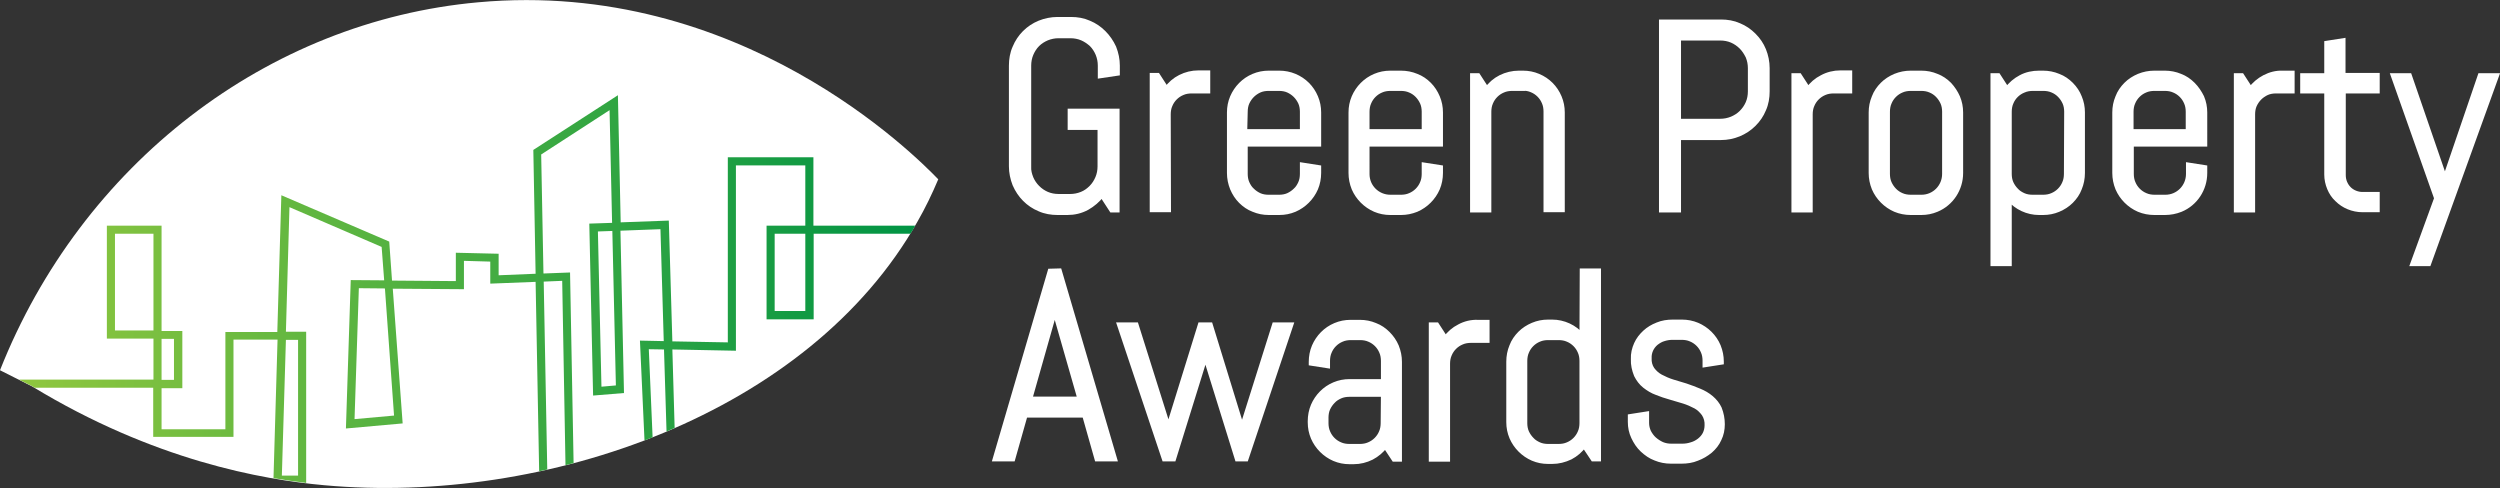
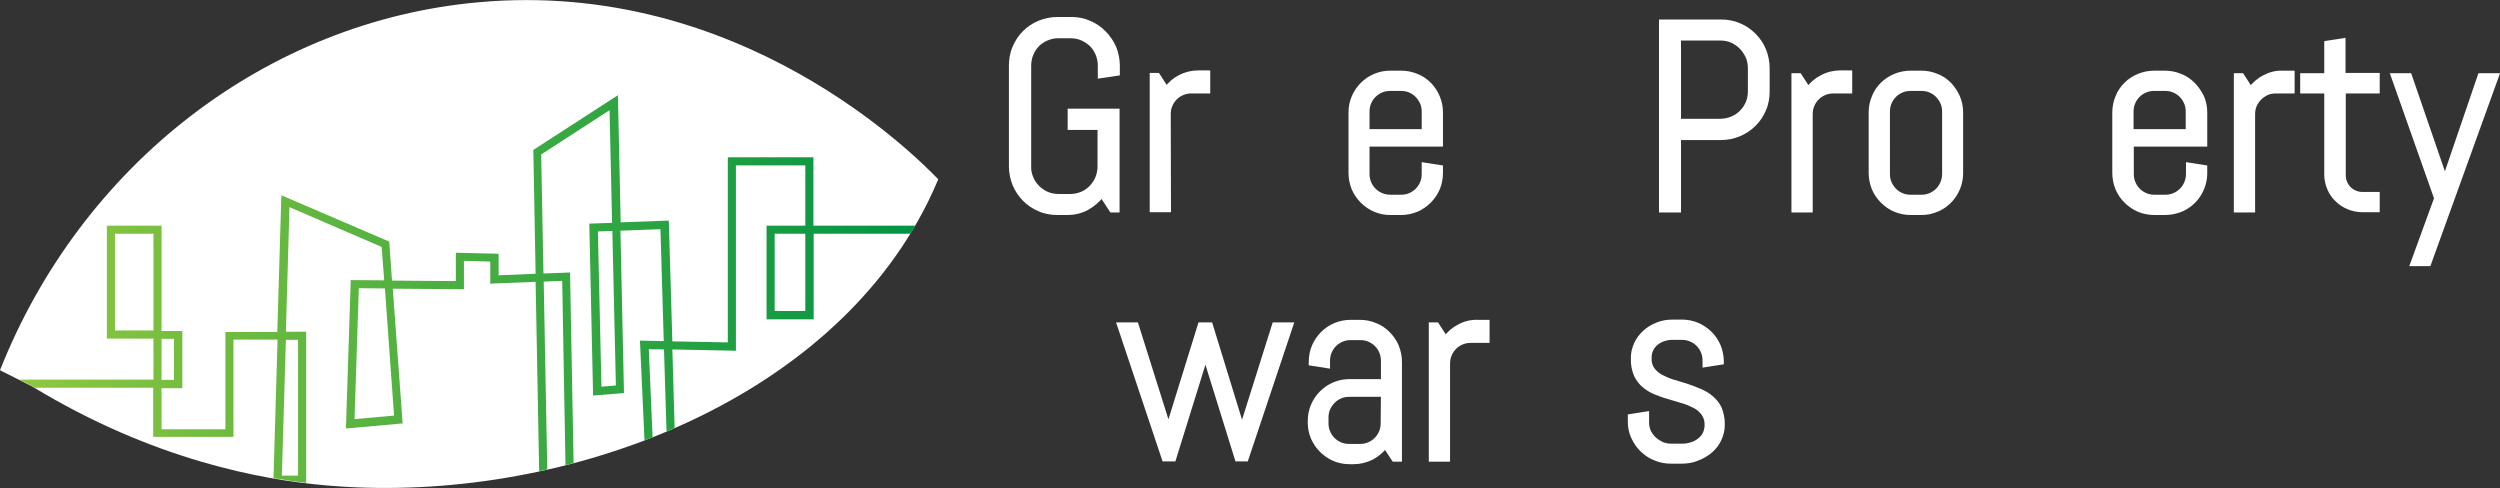
<svg xmlns="http://www.w3.org/2000/svg" id="Слой_1" x="0px" y="0px" viewBox="0 0 987.2 192.7" style="enable-background:new 0 0 987.2 192.7;" xml:space="preserve">
  <rect x="0" y="0" width="987.2" height="192.7" fill="#333333" stroke="none" />
  <style type="text/css"> .st0{fill:#FFFFFF;} .st1{fill:url(#SVGID_1_);} .st2{fill:#FFFFFF;stroke:#FFFFFF;stroke-width:2;stroke-miterlimit:10;} </style>
  <g>
    <path class="st0" d="M0,146.2C32.2,64.9,105.4,8.4,188.9,0.9c103.2-9.4,172.5,60.5,181.6,69.9c-2.4,5.7-5.1,11.3-8.2,16.7 c-42.8,75.8-146.8,112.1-234.3,104.1c-24.5-2.2-67.3-9.8-115.3-39L0,146.2z" />
    <linearGradient id="SVGID_1_" gradientUnits="userSpaceOnUse" x1="10.5" y1="77.205" x2="364.44" y2="77.205" gradientTransform="matrix(1 0 0 -1 -3 191.44)">
      <stop offset="2.000000e-02" style="stop-color:#8DC63F" />
      <stop offset="1" style="stop-color:#009444" />
    </linearGradient>
    <path class="st1" d="M361.4,89.1h-40.2v-27h-33.8v73.1l-21.9-0.4l-1.4-47.7l-19,0.7L244,37.6l-33.4,21.6l0.9,48.9l-14.6,0.6v-8.5 l-16.9-0.4v11.2l-25.2-0.2l-1.1-15.4l-42.6-18.3l-1.6,54H89v38.4H63.8v-16.2H72v-22.6h-8.2V89.1H42.2v44.6h18.4v16.2H7.5l5.2,2.6 l1,0.6h46.8v19.4h31.7v-38.4h17.4l-1.6,54.7c4.6,0.8,9,1.4,12.9,1.9V131h-8l1.4-49.2l36.4,15.7l1,13.2l-13.2-0.1l-1.9,58.6l22.4-2 l-3.9-53.2l28.1,0.2V103l10.4,0.3v8.7l17.9-0.7l1.4,74.8l3.2-0.7l-1.4-74.2l7.3-0.3l1.3,72.8c1.1-0.3,2.1-0.6,3.2-0.8l-1.4-75.3 l-10.5,0.4l-0.9-47l27-17.5l1,44.5l-9,0.3l1.5,67.9l12.2-1l-1.4-64.1l15.8-0.6l1.3,44.2l-9.4-0.2l1.8,39.4c1.1-0.4,2.1-0.8,3.2-1.2 l-1.5-34.8l6,0.1l1,32.4l3.2-1.4l-0.9-31l25.1,0.5V65.3H318v23.8h-15.3v37h18.6V92.3h38.2C360.2,91.3,360.8,90.2,361.4,89.1z M63.8,133.8h4.9v16.2h-4.9V133.8z M60.6,130.5H45.4V92.3h15.2V130.5z M117.7,134.2v53.6h-6.4l1.6-53.6H117.7z M155.6,164.1 l-15.6,1.4l1.7-51.7l10.3,0.1L155.6,164.1z M237.5,152.7l-1.4-61.3l5.7-0.2l1.4,61L237.5,152.7z M318,122.8h-12.1V92.3H318V122.8z" />
    <path class="st2" d="M435.8,13c-1.7-1.7-3.6-3-5.8-3.9c-2.2-1-4.6-1.4-7.1-1.4h-5.3c-2.4,0-4.9,0.5-7.1,1.4 c-4.4,1.8-7.9,5.3-9.7,9.7c-1,2.2-1.4,4.7-1.4,7.1v39.8c0,2.4,0.5,4.8,1.4,7.1c1.9,4.4,5.3,7.9,9.7,9.7c2.2,1,4.7,1.4,7.1,1.4h3.9 c2.7,0,5.3-0.6,7.7-1.9c2.3-1.3,4.3-3,5.9-5.1l3.9,6h2.1v-39h-18.5v6.4h11.8v15.4c0,1.6-0.3,3.2-0.9,4.6c-0.6,1.4-1.4,2.7-2.5,3.8 c-1.1,1.1-2.3,2-3.8,2.6c-1.5,0.6-3,0.9-4.6,0.9H418c-1.6,0-3.2-0.3-4.6-0.9c-2.8-1.2-5.1-3.5-6.3-6.3c-0.6-1.5-1-3-0.9-4.6V25.9 c0-1.6,0.3-3.2,0.9-4.6c0.6-1.4,1.4-2.7,2.5-3.8c1.1-1.1,2.4-1.9,3.8-2.5c1.5-0.6,3-0.9,4.6-0.9h4.7c1.6,0,3.2,0.3,4.6,0.9 c1.4,0.6,2.7,1.5,3.8,2.5c1.1,1.1,1.9,2.4,2.5,3.8c0.6,1.5,0.9,3,0.9,4.6v4l6.7-1v-3c0-2.4-0.5-4.8-1.4-7.1 C438.8,16.6,437.4,14.6,435.8,13z" />
    <path class="st2" d="M461.3,45.1c0-1.2,0.2-2.5,0.7-3.6c0.9-2.2,2.7-4,4.9-4.9c1.1-0.5,2.4-0.7,3.6-0.7h6.4v-7.1h-3.7 c-2.5,0-4.9,0.6-7.1,1.7c-2.2,1.1-4,2.7-5.5,4.7l-3.5-5.4h-2.1v53h6.4L461.3,45.1z" />
-     <path class="st2" d="M520.7,68.3v-2.1l-6.4-1v3.5c0,1.2-0.2,2.5-0.7,3.6c-0.5,1.1-1.1,2.1-2,2.9c-0.8,0.8-1.8,1.5-2.9,2 c-1.1,0.5-2.4,0.7-3.6,0.7h-4.2c-1.2,0-2.5-0.2-3.6-0.7c-1.1-0.5-2.1-1.2-2.9-2c-0.9-0.8-1.5-1.8-2-2.9c-0.5-1.1-0.7-2.4-0.7-3.6 V56.9h29V44.4c0-2.1-0.4-4.1-1.2-6c-1.6-3.8-4.5-6.7-8.3-8.3c-1.9-0.8-4-1.2-6-1.2h-4.2c-2.1,0-4.1,0.4-6,1.2 c-3.8,1.6-6.7,4.6-8.3,8.3c-0.8,1.9-1.2,3.9-1.2,6v23.9c0,2.1,0.4,4.1,1.2,6.1c0.8,1.9,1.9,3.6,3.3,5c1.4,1.4,3.1,2.6,5,3.3 c1.9,0.8,3.9,1.2,6,1.2h4.2c2.1,0,4.1-0.4,6-1.2c3.7-1.6,6.7-4.6,8.3-8.3C520.3,72.5,520.7,70.4,520.7,68.3z M491.7,44.1 c0-1.2,0.2-2.5,0.7-3.6c0.5-1.1,1.2-2.1,2-2.9c0.8-0.8,1.8-1.5,2.9-2c1.1-0.5,2.4-0.7,3.6-0.7h4.2c1.2,0,2.5,0.2,3.6,0.7 c1.1,0.5,2.1,1.2,2.9,2c0.8,0.8,1.5,1.8,2,2.9c0.5,1.1,0.7,2.4,0.7,3.6v7.9h-22.8L491.7,44.1z" />
    <path class="st2" d="M568.8,68.3v-2.1l-6.4-1v3.5c0,1.2-0.2,2.5-0.7,3.6c-0.9,2.2-2.7,4-4.9,4.9c-1.1,0.5-2.4,0.7-3.6,0.7H549 c-5.1,0-9.2-4.1-9.2-9.1c0,0,0,0,0-0.1V56.9h29V44.4c0-2.1-0.4-4.1-1.2-6c-0.8-1.9-1.9-3.6-3.3-5c-1.4-1.4-3.1-2.6-5-3.3 c-1.9-0.8-4-1.2-6.1-1.2H549c-2.1,0-4.1,0.4-6,1.2c-3.8,1.6-6.7,4.6-8.3,8.3c-0.8,1.9-1.2,3.9-1.2,6v23.9c0,2.1,0.4,4.1,1.2,6.1 c1.6,3.7,4.6,6.7,8.3,8.3c1.9,0.8,3.9,1.2,6,1.2h4.2c2.1,0,4.1-0.4,6.1-1.2c3.7-1.6,6.7-4.6,8.3-8.3 C568.4,72.5,568.8,70.4,568.8,68.3z M539.8,44.1c0-1.2,0.2-2.5,0.7-3.6c0.9-2.2,2.7-4,4.9-4.9c1.1-0.5,2.4-0.7,3.6-0.7h4.2 c1.2,0,2.5,0.2,3.6,0.7c2.2,0.9,3.9,2.7,4.9,4.9c0.5,1.1,0.7,2.4,0.7,3.6v7.9h-22.6L539.8,44.1z" />
-     <path class="st2" d="M601.3,34.8c1.2,0,2.5,0.2,3.6,0.7c2.2,0.9,4,2.7,4.9,4.9c0.5,1.1,0.7,2.4,0.7,3.6v38.8h6.4V44.4 c0-2.1-0.4-4.1-1.2-6c-1.6-3.8-4.5-6.7-8.3-8.3c-1.9-0.8-3.9-1.2-6-1.2h-1.6c-2.5,0-5,0.6-7.2,1.7c-2.2,1.1-4,2.7-5.5,4.7l-3.5-5.4 h-2.1v53h6.4V44.1c0-1.2,0.2-2.5,0.7-3.6c0.9-2.2,2.7-4,4.9-4.9c1.1-0.5,2.4-0.7,3.6-0.7H601.3z" />
    <path class="st2" d="M692.5,14c-1.7-1.7-3.6-3-5.8-3.9c-2.2-1-4.7-1.4-7.1-1.4h-23.5v74.2h6.7V54.3h16.8c4.8,0,9.5-1.9,12.9-5.3 c1.7-1.7,3-3.6,3.9-5.8c1-2.2,1.4-4.7,1.4-7.1v-9.2c0-2.4-0.5-4.9-1.4-7.1C695.5,17.6,694.2,15.7,692.5,14z M691.2,36.1 c0,1.6-0.3,3.2-0.9,4.6c-0.6,1.4-1.5,2.7-2.6,3.8c-1.1,1.1-2.4,1.9-3.8,2.5c-1.5,0.6-3,0.9-4.6,0.9h-16.5V15h16.5 c1.6,0,3.2,0.3,4.6,0.9c1.4,0.6,2.7,1.5,3.8,2.6c1.1,1.1,1.9,2.4,2.6,3.8c0.6,1.5,0.9,3,0.9,4.6V36.1z" />
    <path class="st2" d="M719.5,30.6c-2.2,1.1-4,2.7-5.5,4.7l-3.5-5.4h-2.1v53h6.4V45.1c0-1.2,0.2-2.5,0.7-3.6c0.9-2.2,2.7-4,4.9-4.9 c1.1-0.5,2.4-0.7,3.6-0.7h6.4v-7.1h-3.7C724.2,28.8,721.7,29.4,719.5,30.6z" />
    <path class="st2" d="M769.7,33.4c-1.4-1.4-3.1-2.6-5-3.3c-1.9-0.8-3.9-1.2-6-1.2h-4.2c-2.1,0-4.1,0.4-6.1,1.2 c-1.9,0.8-3.6,1.9-5,3.3c-1.4,1.4-2.6,3.1-3.3,5c-0.8,1.9-1.2,3.9-1.2,6v23.9c0,2.1,0.4,4.1,1.2,6.1c1.6,3.7,4.6,6.7,8.3,8.3 c1.9,0.8,4,1.2,6.1,1.2h4.2c2.1,0,4.1-0.4,6-1.2c5.8-2.4,9.5-8.1,9.5-14.4V44.4c0-2.1-0.4-4.1-1.2-6 C772.2,36.6,771.1,34.9,769.7,33.4z M767.9,68.7c0,5.1-4.1,9.2-9.1,9.2c0,0,0,0-0.1,0h-4.2c-1.2,0-2.5-0.2-3.6-0.7 c-2.2-0.9-3.9-2.7-4.9-4.9c-0.5-1.1-0.7-2.4-0.7-3.6V44.1c0-1.2,0.2-2.5,0.7-3.6c0.9-2.2,2.7-4,4.9-4.9c1.1-0.5,2.4-0.7,3.6-0.7 h4.2c1.2,0,2.5,0.2,3.6,0.7c2.2,0.9,3.9,2.7,4.9,4.9c0.5,1.1,0.7,2.4,0.7,3.6L767.9,68.7z" />
-     <path class="st2" d="M817.8,33.4c-1.4-1.4-3.1-2.6-5-3.3c-1.9-0.8-4-1.2-6-1.2h-1.6c-2.5,0-5,0.5-7.2,1.7c-2.1,1.1-4,2.7-5.5,4.7 l-3.5-5.4H787v74.2h6.4V78.4c2.9,3.5,7.3,5.5,11.8,5.5h1.6c2.1,0,4.1-0.4,6-1.2c1.9-0.8,3.6-1.9,5-3.3c1.4-1.4,2.6-3.1,3.3-5 c0.8-1.9,1.2-4,1.2-6.1V44.4c0-2.1-0.4-4.1-1.2-6C820.4,36.6,819.3,34.9,817.8,33.4z M816,68.7c0,1.2-0.2,2.5-0.7,3.6 c-0.9,2.2-2.7,4-4.9,4.9c-1.1,0.5-2.4,0.7-3.6,0.7h-4.2c-1.2,0-2.5-0.2-3.6-0.7c-1.1-0.5-2.1-1.1-2.9-2c-0.8-0.8-1.5-1.8-2-2.9 c-0.5-1.1-0.7-2.4-0.7-3.6V44.1c0-1.2,0.2-2.5,0.7-3.6c0.9-2.2,2.7-4,5-4.9c1.1-0.5,2.4-0.7,3.6-0.7h4.2c1.2,0,2.5,0.2,3.6,0.7 c2.2,0.9,3.9,2.7,4.9,4.9c0.5,1.1,0.7,2.4,0.7,3.6L816,68.7z" />
    <path class="st2" d="M865.9,33.4c-1.4-1.4-3.1-2.6-5-3.3c-1.9-0.8-4-1.2-6-1.2h-4.2c-2.1,0-4.1,0.4-6.1,1.2c-1.9,0.8-3.6,1.9-5,3.3 c-1.4,1.4-2.6,3.1-3.3,5c-0.8,1.9-1.2,3.9-1.2,6v23.9c0,2.1,0.4,4.1,1.2,6.1c1.6,3.7,4.6,6.7,8.3,8.3c1.9,0.8,4,1.2,6.1,1.2h4.2 c2.1,0,4.2-0.4,6.2-1.2c5.8-2.4,9.5-8.1,9.5-14.4v-2.1l-6.4-1v3.5c0,5.1-4.1,9.2-9.1,9.2c0,0,0,0-0.1,0h-4.2 c-1.2,0-2.5-0.2-3.6-0.7c-2.2-0.9-4-2.7-4.9-4.9c-0.5-1.1-0.7-2.4-0.7-3.6V56.9h29V44.4c0-2.1-0.4-4.1-1.2-6 C868.5,36.6,867.4,34.9,865.9,33.4z M864.1,52h-22.6v-7.9c0-1.2,0.2-2.5,0.7-3.6c0.9-2.2,2.7-4,4.9-4.9c1.1-0.5,2.4-0.7,3.6-0.7 h4.2c1.2,0,2.5,0.2,3.6,0.7c2.2,0.9,4,2.7,4.9,4.9c0.5,1.1,0.7,2.4,0.7,3.6V52z" />
    <path class="st2" d="M894.2,30.6c-2.1,1.1-4,2.7-5.5,4.7l-3.5-5.4h-2.1v53h6.4V45.1c0-1.2,0.2-2.5,0.7-3.6c0.5-1.1,1.2-2.1,2-2.9 c0.8-0.8,1.8-1.5,2.9-2c1.1-0.5,2.4-0.7,3.6-0.7h6.4v-7h-3.7C898.9,28.8,896.5,29.4,894.2,30.6z" />
    <path class="st2" d="M925.2,16.1l-6.4,1v12.8h-9.5v6h9.5v33c0,1.9,0.4,3.7,1.1,5.4c0.7,1.7,1.7,3.2,3,4.4c1.3,1.3,2.8,2.3,4.5,3 c1.7,0.7,3.6,1.1,5.5,1.1h5.8v-6h-5.8c-2,0-4-0.8-5.4-2.2c-0.7-0.7-1.2-1.5-1.6-2.4c-0.4-0.9-0.6-2-0.6-3V35.9h13.4v-6.1h-13.5 V16.1z" />
    <polygon class="st2" points="979.4,29.9 965.7,70 965.4,72.8 965.2,70 951.4,29.9 945.1,29.9 962.2,78.3 952.8,104.1 959,104.1 985.8,29.9 " />
-     <path class="st2" d="M414.7,107.1L393,181.2h6.9l4.9-17.3h23.5l4.9,17.3h6.9l-21.8-74.2L414.7,107.1z M406.6,157.6l9.7-34.2 l0.2-2.7l0.2,2.7l9.8,34.2L406.6,157.6z" />
    <polygon class="st2" points="490.7,168.3 490.5,171.1 490.2,168.3 477.9,128.3 474,128.3 461.6,168.3 461.4,171.1 461.2,168.3 448.6,128.3 442.1,128.3 459.8,181.2 463.4,181.2 475.8,141.3 476,138.6 476.2,141.3 488.6,181.2 492,181.2 509.7,128.3 503.3,128.3 " />
    <path class="st2" d="M548,131.8c-1.4-1.4-3.1-2.6-5-3.3c-1.9-0.8-3.9-1.2-6-1.2h-3.7c-2.1,0-4.1,0.4-6,1.2 c-3.8,1.6-6.7,4.6-8.3,8.3c-0.8,1.9-1.2,4-1.2,6.1v0.5l6.4,1v-1.9c0-1.2,0.2-2.5,0.7-3.6c0.9-2.2,2.7-4,4.9-4.9 c1.1-0.5,2.4-0.7,3.6-0.7h3.7c1.2,0,2.5,0.2,3.6,0.7c2.2,0.9,4,2.7,4.9,4.9c0.5,1.1,0.7,2.4,0.7,3.6v8.2h-13.4 c-2.1,0-4.1,0.4-6,1.2c-3.8,1.6-6.7,4.6-8.3,8.3c-0.8,1.9-1.2,4-1.2,6.1v0.5c0,2.1,0.4,4.1,1.2,6c1.6,3.7,4.6,6.7,8.3,8.3 c1.9,0.8,3.9,1.2,6,1.2h1.6c2.5,0,4.9-0.6,7.1-1.7c2.1-1.1,4-2.7,5.4-4.6l3.5,5.3h2.1v-38.4c0-2.1-0.4-4.1-1.2-6.1 C550.6,134.9,549.4,133.2,548,131.8z M546.2,167.1c0,1.2-0.2,2.5-0.7,3.6c-0.9,2.2-2.7,4-4.9,4.9c-1.1,0.5-2.4,0.7-3.6,0.7h-4.2 c-1.2,0-2.5-0.2-3.6-0.7c-2.2-0.9-4-2.7-4.9-4.9c-0.5-1.1-0.7-2.4-0.7-3.6v-2.2c0-1.2,0.2-2.5,0.7-3.6c0.5-1.1,1.2-2.1,2-2.9 c0.8-0.9,1.8-1.5,2.9-2c1.1-0.5,2.4-0.7,3.6-0.7h13.5L546.2,167.1z" />
    <path class="st2" d="M576.3,129c-2.2,1.1-4,2.7-5.5,4.7l-3.5-5.4h-2.1v53h6.4v-37.7c0-1.2,0.2-2.5,0.7-3.6c0.9-2.2,2.7-4,4.9-4.9 c1.1-0.5,2.4-0.7,3.6-0.7h6.4v-7.1h-3.7C581,127.2,578.5,127.8,576.3,129z" />
-     <path class="st2" d="M624.7,132.7c-2.9-3.5-7.3-5.5-11.8-5.5h-1.6c-2.1,0-4.1,0.4-6,1.2c-1.9,0.8-3.6,1.9-5,3.3 c-1.4,1.4-2.6,3.1-3.3,5c-0.8,1.9-1.2,4-1.2,6.1v23.9c0,2.1,0.4,4.1,1.2,6c1.6,3.7,4.6,6.7,8.3,8.3c1.9,0.8,3.9,1.2,6,1.2h1.6 c2.5,0,4.9-0.6,7.2-1.7c2.1-1.1,4-2.7,5.4-4.7l3.6,5.4h2.1v-74.2h-6.4L624.7,132.7z M624.7,167.1c0,1.2-0.2,2.5-0.7,3.6 c-0.9,2.2-2.7,4-4.9,4.9c-1.1,0.5-2.4,0.7-3.6,0.7h-4.2c-1.2,0-2.5-0.2-3.6-0.7c-1.1-0.5-2.1-1.1-2.9-2c-0.8-0.8-1.5-1.8-2-2.9 c-0.5-1.1-0.7-2.4-0.7-3.6v-24.6c0-1.2,0.2-2.5,0.7-3.6c0.9-2.2,2.7-4,4.9-4.9c1.1-0.5,2.4-0.7,3.6-0.7h4.2c1.2,0,2.5,0.2,3.6,0.7 c2.2,0.9,4,2.7,4.9,4.9c0.5,1.1,0.7,2.4,0.7,3.6L624.7,167.1z" />
    <path class="st2" d="M675.7,157.2c-1.4-1.2-3-2.1-4.7-2.8c-1.7-0.7-3.5-1.4-5.3-2l-5.3-1.6c-1.6-0.5-3.2-1.2-4.7-2 c-1.3-0.7-2.4-1.7-3.3-2.9c-0.9-1.3-1.3-2.9-1.2-4.5c-0.1-2.3,0.9-4.5,2.7-6c0.9-0.7,1.9-1.3,2.9-1.6c1.2-0.4,2.4-0.6,3.6-0.6h3.7 c1.2,0,2.5,0.2,3.6,0.7c2.2,0.9,4,2.7,4.9,4.9c0.5,1.1,0.7,2.4,0.7,3.6v1.6l6.4-1v-0.2c0-2.1-0.4-4.1-1.2-6.1 c-1.6-3.8-4.6-6.7-8.3-8.3c-1.9-0.8-4-1.2-6-1.2h-3.7c-2,0-4.1,0.3-6,1.1c-1.8,0.7-3.5,1.7-4.9,3c-1.4,1.3-2.6,2.8-3.4,4.6 c-0.8,1.8-1.3,3.8-1.2,5.9c-0.1,2.2,0.4,4.3,1.2,6.3c0.8,1.6,1.9,3.1,3.3,4.2c1.4,1.1,3,2.1,4.7,2.7c1.7,0.7,3.5,1.3,5.3,1.8 s3.6,1.1,5.4,1.6c1.6,0.5,3.2,1.2,4.7,2c1.3,0.7,2.4,1.8,3.3,3c0.9,1.4,1.3,3,1.2,4.6c0,1.2-0.3,2.4-0.8,3.4 c-0.5,1-1.3,1.9-2.2,2.6c-0.9,0.7-2,1.3-3.1,1.6c-1.2,0.4-2.4,0.6-3.7,0.6h-4.3c-1.3,0-2.5-0.2-3.7-0.7c-1.1-0.5-2.2-1.2-3.1-2 c-0.9-0.8-1.6-1.8-2.2-2.9c-0.5-1.1-0.8-2.3-0.8-3.6v-3.5l-6.4,1v2.1c0,2.1,0.4,4.1,1.3,6c0.9,1.9,2,3.6,3.5,5 c1.5,1.4,3.2,2.6,5.1,3.3c1.9,0.8,4,1.2,6.1,1.2h4.2c2.1,0,4.2-0.3,6.1-1.1c1.9-0.7,3.6-1.7,5.2-3c1.5-1.3,2.7-2.8,3.5-4.6 c0.9-1.8,1.3-3.8,1.3-5.9c0-2.1-0.4-4.2-1.2-6.2C678.2,159.8,677.1,158.4,675.7,157.2z" />
  </g>
</svg>